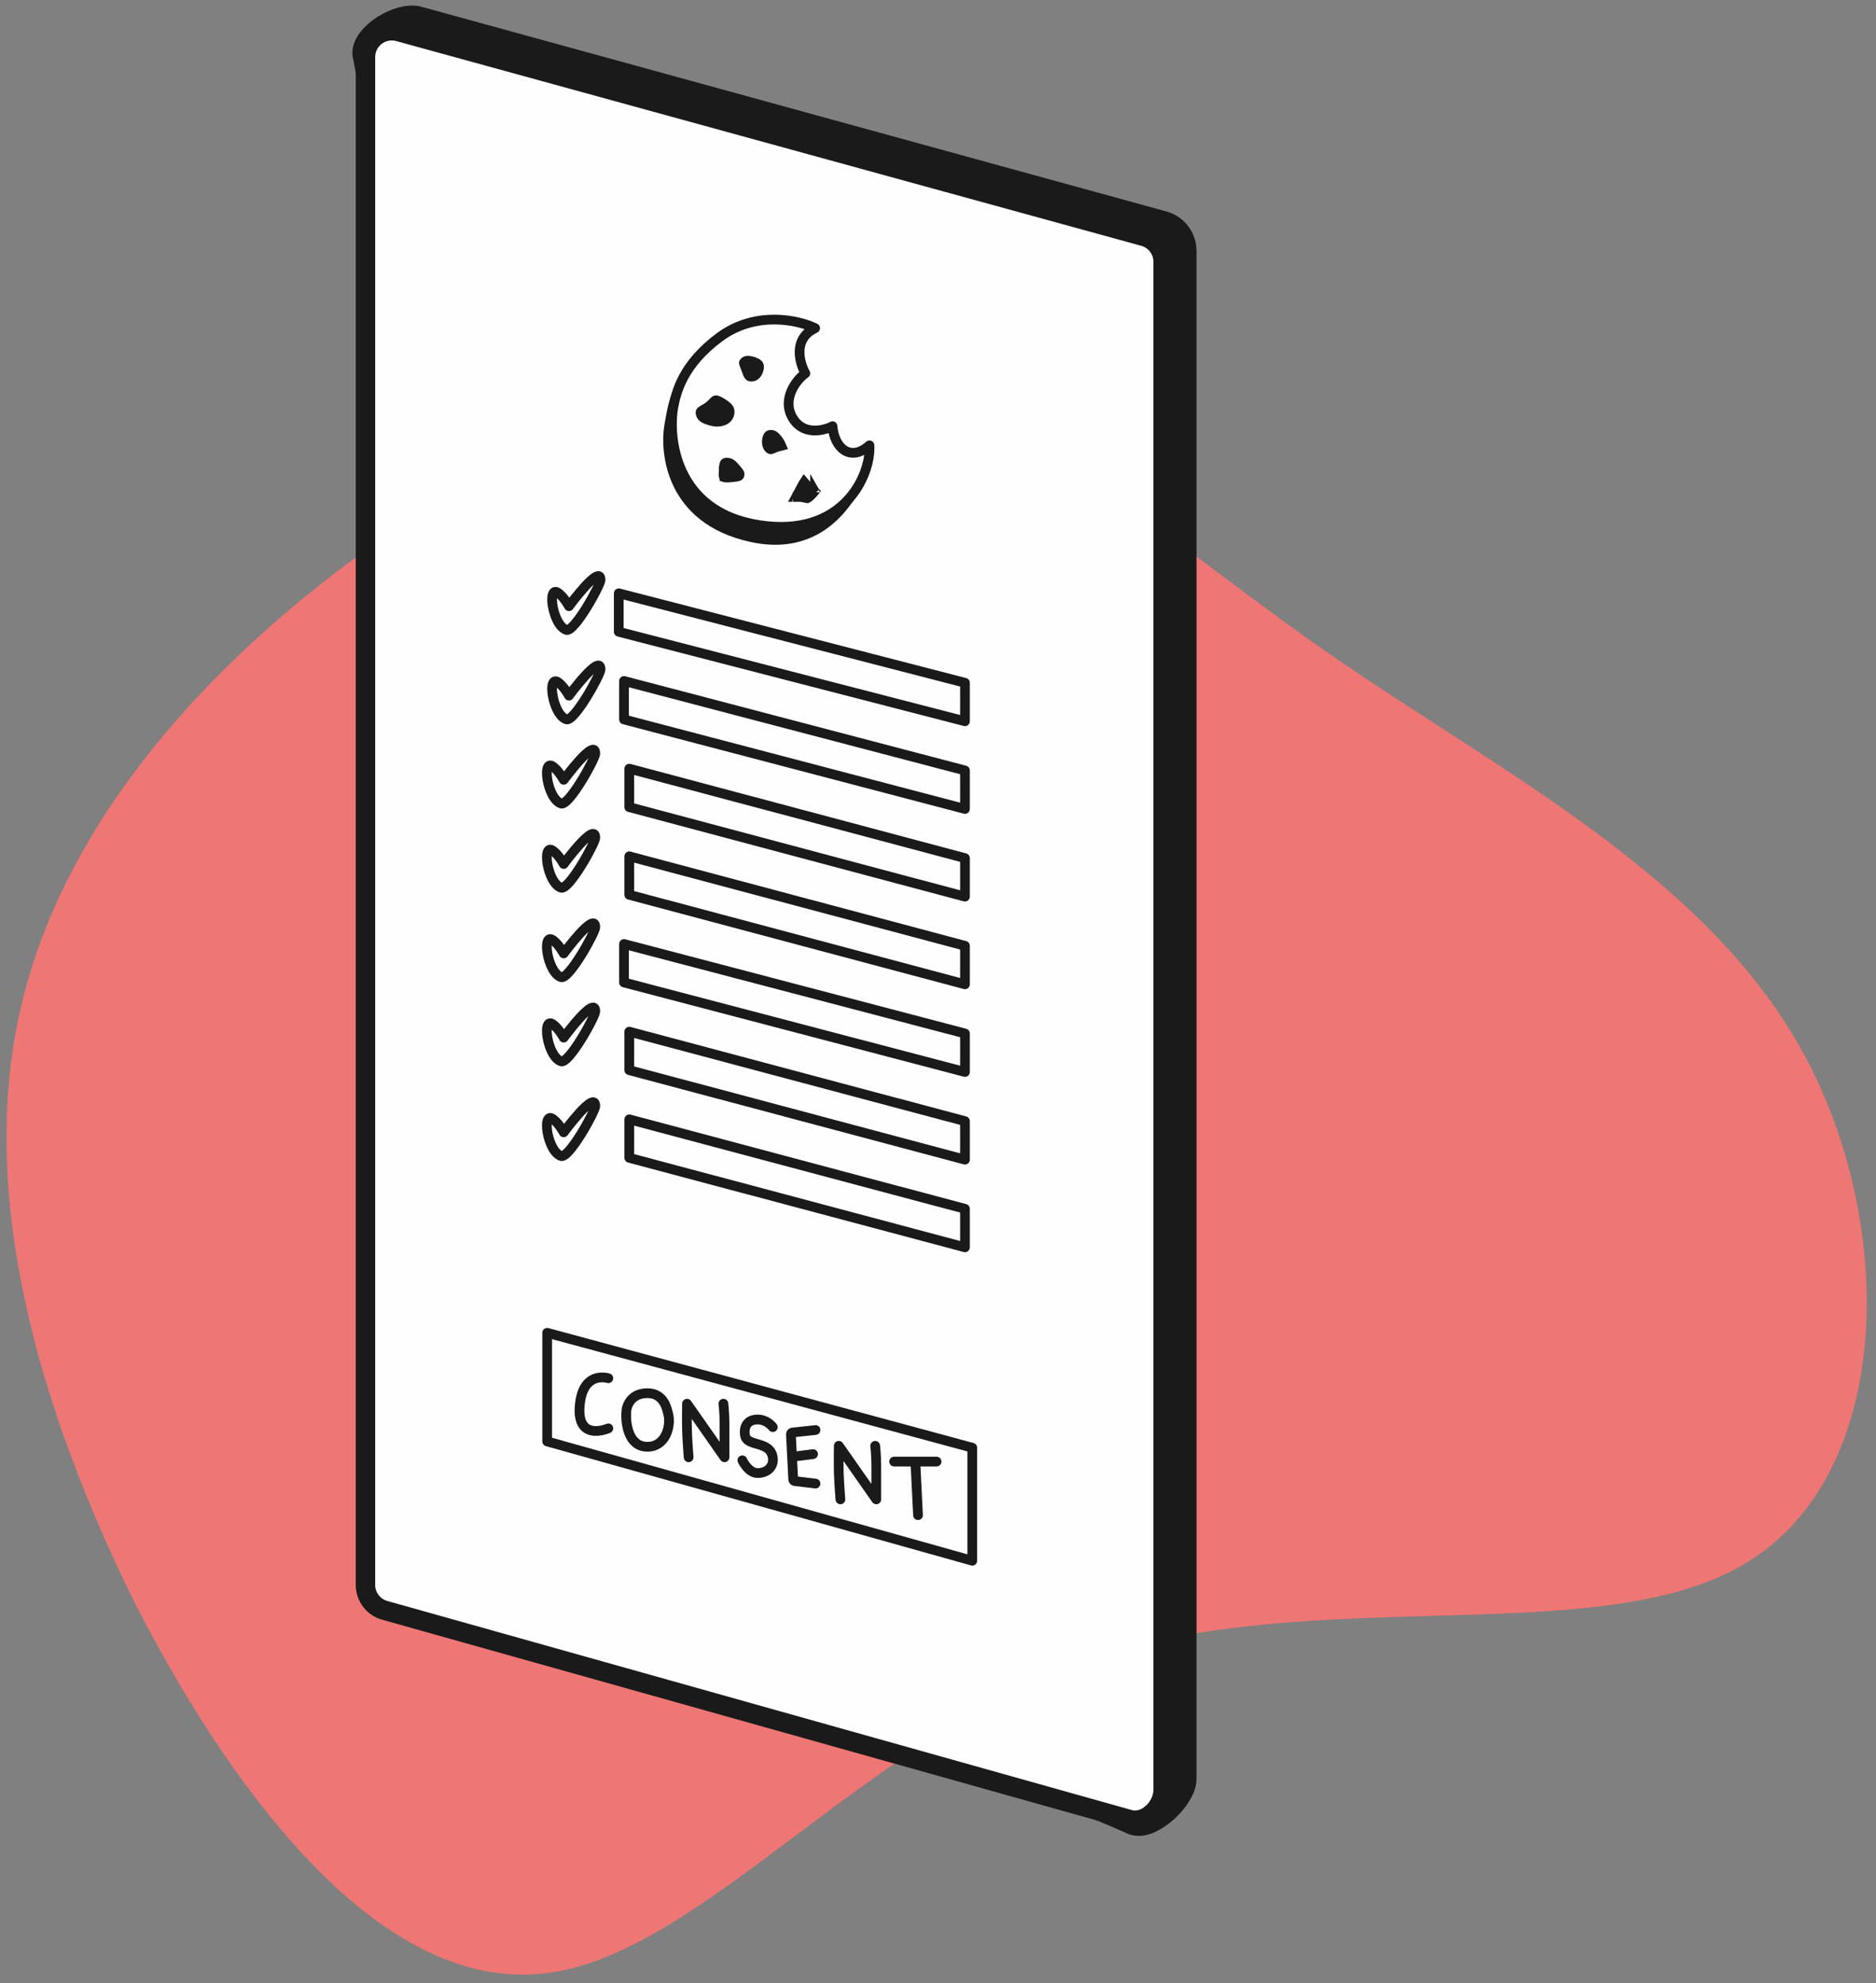
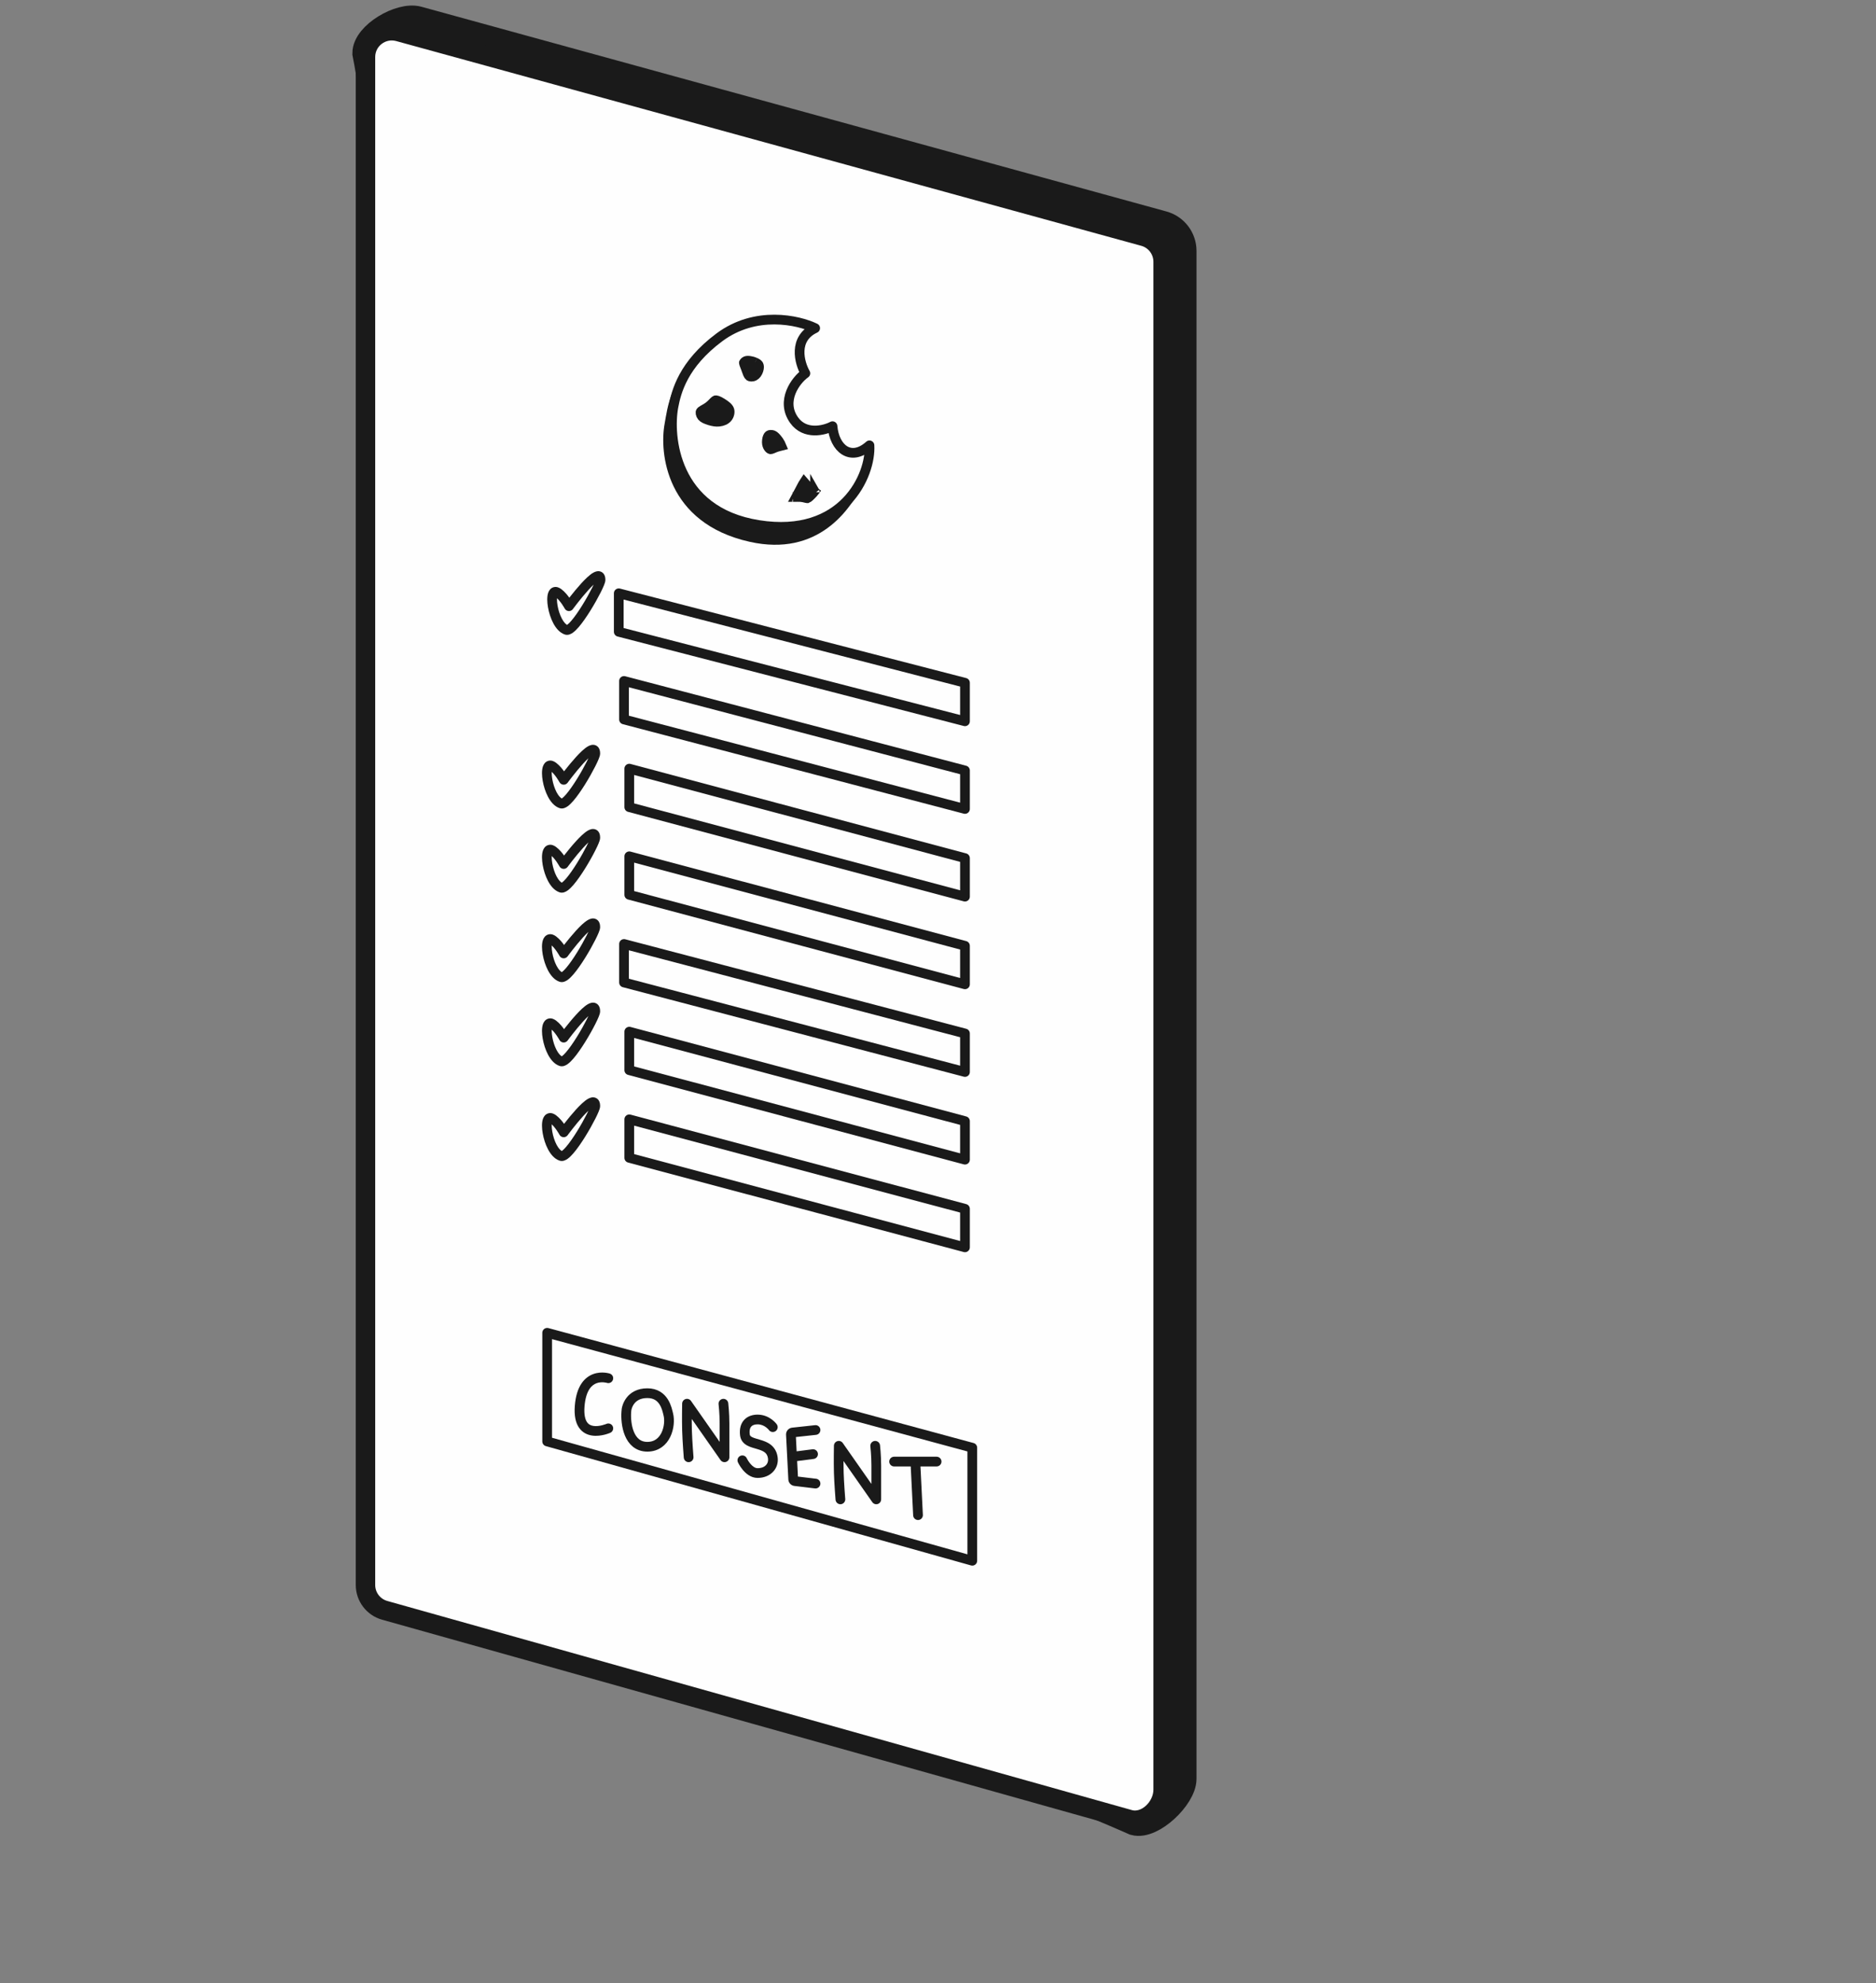
<svg xmlns="http://www.w3.org/2000/svg" width="193" height="204" viewBox="0 0 193 204" fill="none">
  <rect x="0" y="0" width="193" height="204" fill="#808080" stroke="none" />
-   <path d="M137.698 67.894C154.847 79.64 175.52 90.211 185.387 108.066C195.254 125.92 194.784 151.526 179.749 160.688C164.949 169.85 135.584 162.803 112.561 170.555C89.304 178.308 71.919 201.33 55.945 202.974C39.735 204.854 24.7 185.825 14.128 165.387C3.792 144.714 -2.316 122.631 2.147 103.602C6.611 84.338 21.646 67.894 38.56 55.913C55.475 44.167 74.269 36.884 90.478 39.938C106.923 42.757 120.549 56.148 137.698 67.894Z" fill="#EE7674" />
  <path d="M39.533 161.907C39.533 163.125 40.347 164.193 41.522 164.516C41.522 164.516 45.531 166.117 48.263 166.868C58.923 169.796 63.407 171.795 74.067 174.724C81.841 176.859 87.946 177.27 95.72 179.405C104.488 181.814 116.741 187.282 116.741 187.282C118.464 187.755 121.595 184.75 121.595 182.964V25.807C121.595 24.588 120.78 23.52 119.606 23.198L42.956 2.14C41.233 1.667 37.751 3.689 37.751 5.476C37.751 5.476 38.936 11.383 38.936 15.522C38.936 30.354 39.533 38.669 39.533 53.5V72.619V80.491C39.533 97.586 38.936 124.093 38.936 124.093C39.038 136.019 40.541 142.89 39.974 154.804C39.842 157.58 39.533 161.907 39.533 161.907Z" fill="#1A1A1A" stroke="#1A1A1A" stroke-width="3" />
  <path d="M37.6 163.026C37.6 164.244 38.415 165.312 39.589 165.635L116.187 187.143C117.909 187.616 119.662 185.87 119.662 184.083V26.926C119.662 25.707 118.847 24.639 117.673 24.317L41.023 3.259C39.3 2.786 37.6 4.082 37.6 5.868V163.026Z" fill="#FEFEFE" stroke="#1A1A1A" stroke-width="2" />
  <path d="M99.275 70.228L63.657 61.023V64.983L99.275 74.188V70.228Z" stroke="#1A1A1A" stroke-linejoin="round" />
  <path d="M99.275 79.246L64.198 70.041V74.001L99.275 83.206V79.246Z" stroke="#1A1A1A" stroke-linejoin="round" />
  <path d="M99.275 88.264L64.739 79.059V83.019L99.275 92.224V88.264Z" stroke="#1A1A1A" stroke-linejoin="round" />
  <path d="M99.275 97.281L64.739 88.076V92.037L99.275 101.242V97.281Z" stroke="#1A1A1A" stroke-linejoin="round" />
  <path d="M99.275 106.299L64.198 97.094V101.054L99.275 110.259V106.299Z" stroke="#1A1A1A" stroke-linejoin="round" />
  <path d="M99.275 115.317L64.739 106.112V110.072L99.275 119.277V115.317Z" stroke="#1A1A1A" stroke-linejoin="round" />
  <path d="M99.275 124.334L64.739 115.129V119.089L99.275 128.295V124.334Z" stroke="#1A1A1A" stroke-linejoin="round" />
  <path d="M57.452 61L57.754 60.601L57.452 61ZM58.535 62.352L58.093 62.587C58.174 62.739 58.327 62.839 58.499 62.851C58.67 62.864 58.836 62.787 58.938 62.648L58.535 62.352ZM61.782 59.647L62.282 59.647L61.782 59.647ZM58.264 64.788L58.106 65.262L58.264 64.788ZM57.151 61.398C57.391 61.581 57.626 61.867 57.81 62.133C57.9 62.262 57.972 62.378 58.021 62.461C58.046 62.502 58.065 62.535 58.077 62.557C58.083 62.568 58.087 62.577 58.09 62.582C58.092 62.584 58.093 62.586 58.093 62.587C58.093 62.587 58.093 62.587 58.093 62.588C58.093 62.588 58.093 62.588 58.093 62.587C58.093 62.587 58.093 62.587 58.093 62.587C58.093 62.587 58.093 62.587 58.093 62.587C58.093 62.587 58.093 62.587 58.535 62.352C58.976 62.118 58.976 62.118 58.976 62.118C58.976 62.118 58.976 62.118 58.976 62.118C58.976 62.117 58.976 62.117 58.976 62.117C58.976 62.117 58.976 62.117 58.975 62.116C58.975 62.115 58.974 62.114 58.974 62.113C58.972 62.111 58.971 62.107 58.968 62.103C58.964 62.095 58.958 62.084 58.95 62.069C58.934 62.04 58.91 62 58.881 61.95C58.822 61.852 58.738 61.715 58.632 61.564C58.428 61.268 58.121 60.878 57.754 60.601L57.151 61.398ZM58.535 62.352C58.938 62.648 58.938 62.648 58.938 62.648C58.938 62.648 58.938 62.648 58.938 62.648C58.938 62.648 58.938 62.648 58.938 62.648C58.939 62.647 58.939 62.647 58.94 62.646C58.941 62.644 58.943 62.641 58.946 62.637C58.952 62.629 58.961 62.617 58.972 62.602C58.996 62.57 59.03 62.525 59.073 62.467C59.161 62.351 59.285 62.188 59.435 61.996C59.736 61.613 60.134 61.124 60.528 60.691C60.937 60.242 61.294 59.907 61.521 59.779C61.573 59.749 61.593 59.745 61.587 59.747C61.58 59.748 61.51 59.761 61.422 59.718C61.226 59.622 61.282 59.45 61.282 59.647L62.282 59.647C62.281 59.413 62.236 59.004 61.862 58.82C61.685 58.733 61.507 58.741 61.377 58.769C61.247 58.797 61.127 58.852 61.027 58.909C60.645 59.127 60.191 59.576 59.788 60.018C59.371 60.477 58.956 60.987 58.648 61.379C58.494 61.576 58.365 61.745 58.275 61.865C58.23 61.925 58.194 61.972 58.17 62.005C58.158 62.022 58.148 62.034 58.142 62.043C58.139 62.047 58.136 62.051 58.134 62.053C58.133 62.054 58.133 62.055 58.132 62.056C58.132 62.056 58.132 62.056 58.132 62.056C58.132 62.057 58.132 62.057 58.132 62.057C58.132 62.057 58.132 62.057 58.535 62.352ZM61.282 59.647C61.282 59.601 61.291 59.592 61.273 59.65C61.259 59.696 61.236 59.76 61.201 59.845C61.132 60.013 61.03 60.234 60.9 60.491C60.64 61.006 60.284 61.644 59.903 62.258C59.519 62.875 59.12 63.45 58.777 63.848C58.604 64.05 58.462 64.186 58.358 64.26C58.22 64.358 58.274 64.264 58.422 64.313L58.106 65.262C58.457 65.379 58.773 65.192 58.939 65.074C59.138 64.931 59.341 64.726 59.535 64.501C59.927 64.046 60.358 63.42 60.752 62.786C61.148 62.148 61.519 61.484 61.793 60.941C61.929 60.671 62.044 60.425 62.126 60.224C62.167 60.124 62.203 60.028 62.229 59.943C62.251 59.871 62.282 59.76 62.282 59.647L61.282 59.647ZM58.422 64.313C58.25 64.256 58.023 64.046 57.804 63.632C57.595 63.238 57.44 62.745 57.36 62.286C57.276 61.806 57.291 61.452 57.342 61.299C57.369 61.22 57.36 61.319 57.226 61.36C57.093 61.4 57.046 61.319 57.151 61.398L57.754 60.601C57.557 60.452 57.264 60.304 56.938 60.402C56.61 60.501 56.46 60.784 56.394 60.98C56.261 61.377 56.284 61.937 56.375 62.458C56.469 63 56.653 63.596 56.92 64.1C57.176 64.583 57.561 65.08 58.106 65.262L58.422 64.313Z" fill="#1A1A1A" />
-   <path d="M57.452 70.199L57.754 69.801L57.452 70.199ZM58.535 71.552L58.093 71.787C58.174 71.939 58.327 72.038 58.499 72.051C58.67 72.063 58.836 71.987 58.938 71.848L58.535 71.552ZM61.782 68.847L62.282 68.846L61.782 68.847ZM58.264 73.987L58.106 74.462L58.264 73.987ZM57.151 70.598C57.391 70.78 57.626 71.067 57.81 71.333C57.9 71.462 57.972 71.578 58.021 71.661C58.046 71.702 58.065 71.735 58.077 71.757C58.083 71.768 58.087 71.776 58.09 71.781C58.092 71.784 58.093 71.786 58.093 71.787C58.093 71.787 58.093 71.787 58.093 71.787C58.093 71.787 58.093 71.787 58.093 71.787C58.093 71.787 58.093 71.787 58.093 71.787C58.093 71.787 58.093 71.787 58.093 71.787C58.093 71.787 58.093 71.787 58.535 71.552C58.976 71.318 58.976 71.318 58.976 71.317C58.976 71.317 58.976 71.317 58.976 71.317C58.976 71.317 58.976 71.317 58.976 71.317C58.976 71.317 58.976 71.316 58.975 71.316C58.975 71.315 58.974 71.314 58.974 71.313C58.972 71.31 58.971 71.307 58.968 71.303C58.964 71.295 58.958 71.283 58.95 71.269C58.934 71.24 58.91 71.2 58.881 71.15C58.822 71.052 58.738 70.915 58.632 70.763C58.428 70.468 58.121 70.078 57.754 69.801L57.151 70.598ZM58.535 71.552C58.938 71.848 58.938 71.848 58.938 71.848C58.938 71.848 58.938 71.848 58.938 71.848C58.938 71.848 58.938 71.848 58.938 71.847C58.939 71.847 58.939 71.846 58.94 71.845C58.941 71.843 58.943 71.841 58.946 71.837C58.952 71.829 58.961 71.817 58.972 71.801C58.996 71.77 59.03 71.724 59.073 71.667C59.161 71.551 59.285 71.387 59.435 71.196C59.736 70.812 60.134 70.324 60.528 69.891C60.937 69.442 61.294 69.107 61.521 68.978C61.573 68.949 61.593 68.945 61.587 68.946C61.58 68.948 61.51 68.961 61.422 68.918C61.226 68.822 61.282 68.65 61.282 68.847L62.282 68.846C62.281 68.613 62.236 68.203 61.862 68.02C61.685 67.933 61.507 67.941 61.377 67.969C61.247 67.997 61.127 68.052 61.027 68.109C60.645 68.326 60.191 68.776 59.788 69.218C59.371 69.676 58.956 70.187 58.648 70.579C58.494 70.776 58.365 70.945 58.275 71.064C58.23 71.124 58.194 71.172 58.17 71.205C58.158 71.221 58.148 71.234 58.142 71.243C58.139 71.247 58.136 71.25 58.134 71.253C58.133 71.254 58.133 71.255 58.132 71.255C58.132 71.256 58.132 71.256 58.132 71.256C58.132 71.256 58.132 71.256 58.132 71.256C58.132 71.257 58.132 71.257 58.535 71.552ZM61.282 68.847C61.282 68.801 61.291 68.791 61.273 68.85C61.259 68.895 61.236 68.96 61.201 69.044C61.132 69.212 61.03 69.433 60.9 69.691C60.64 70.206 60.284 70.844 59.903 71.457C59.519 72.074 59.12 72.65 58.777 73.048C58.604 73.25 58.462 73.385 58.358 73.46C58.22 73.558 58.274 73.464 58.422 73.513L58.106 74.462C58.457 74.579 58.773 74.392 58.939 74.273C59.138 74.131 59.341 73.926 59.535 73.701C59.927 73.245 60.358 72.62 60.752 71.985C61.148 71.348 61.519 70.684 61.793 70.141C61.929 69.871 62.044 69.624 62.126 69.423C62.167 69.323 62.203 69.228 62.229 69.143C62.251 69.071 62.282 68.96 62.282 68.846L61.282 68.847ZM58.422 73.513C58.25 73.456 58.023 73.246 57.804 72.832C57.595 72.437 57.44 71.945 57.36 71.486C57.276 71.006 57.291 70.651 57.342 70.499C57.369 70.419 57.36 70.519 57.226 70.559C57.093 70.599 57.046 70.519 57.151 70.598L57.754 69.801C57.557 69.652 57.264 69.504 56.938 69.602C56.61 69.7 56.46 69.984 56.394 70.18C56.261 70.577 56.284 71.136 56.375 71.658C56.469 72.2 56.653 72.796 56.92 73.299C57.176 73.783 57.561 74.28 58.106 74.462L58.422 73.513Z" fill="#1A1A1A" />
  <path d="M56.911 78.858L57.212 78.459L56.911 78.858ZM57.993 80.211L57.552 80.445C57.633 80.597 57.786 80.697 57.957 80.709C58.129 80.722 58.295 80.645 58.397 80.506L57.993 80.211ZM61.24 77.505L61.74 77.505L61.24 77.505ZM57.723 82.646L57.565 83.12L57.723 82.646ZM56.609 79.257C56.85 79.439 57.085 79.725 57.269 79.992C57.359 80.12 57.431 80.236 57.48 80.319C57.505 80.361 57.523 80.394 57.535 80.415C57.542 80.427 57.546 80.435 57.549 80.44C57.55 80.442 57.551 80.444 57.552 80.445C57.552 80.445 57.552 80.446 57.552 80.446C57.552 80.446 57.552 80.446 57.552 80.446C57.552 80.446 57.552 80.446 57.552 80.445C57.552 80.445 57.552 80.445 57.552 80.445C57.552 80.445 57.552 80.445 57.993 80.211C58.435 79.976 58.435 79.976 58.435 79.976C58.435 79.976 58.435 79.976 58.435 79.976C58.435 79.976 58.435 79.975 58.435 79.975C58.434 79.975 58.434 79.975 58.434 79.974C58.434 79.974 58.433 79.972 58.432 79.971C58.431 79.969 58.429 79.966 58.427 79.961C58.423 79.953 58.416 79.942 58.408 79.927C58.392 79.899 58.369 79.858 58.34 79.809C58.281 79.71 58.196 79.574 58.091 79.422C57.886 79.126 57.58 78.737 57.212 78.459L56.609 79.257ZM57.993 80.211C58.397 80.506 58.397 80.506 58.397 80.506C58.397 80.506 58.397 80.506 58.397 80.506C58.397 80.506 58.397 80.506 58.397 80.506C58.397 80.505 58.398 80.505 58.399 80.504C58.4 80.502 58.402 80.499 58.405 80.495C58.411 80.487 58.42 80.475 58.431 80.46C58.454 80.428 58.489 80.383 58.532 80.325C58.619 80.209 58.744 80.046 58.894 79.855C59.195 79.471 59.592 78.982 59.986 78.549C60.396 78.1 60.753 77.766 60.98 77.637C61.031 77.607 61.052 77.603 61.046 77.605C61.038 77.606 60.969 77.62 60.88 77.576C60.685 77.48 60.74 77.308 60.74 77.505L61.74 77.505C61.74 77.271 61.694 76.862 61.321 76.678C61.144 76.591 60.966 76.599 60.835 76.627C60.705 76.655 60.586 76.71 60.486 76.767C60.103 76.985 59.649 77.434 59.247 77.876C58.829 78.335 58.415 78.845 58.107 79.237C57.953 79.434 57.824 79.603 57.734 79.723C57.689 79.783 57.653 79.83 57.629 79.863C57.616 79.88 57.607 79.892 57.6 79.901C57.597 79.906 57.595 79.909 57.593 79.911C57.592 79.912 57.592 79.913 57.591 79.914C57.591 79.914 57.591 79.915 57.591 79.915C57.59 79.915 57.59 79.915 57.59 79.915C57.59 79.915 57.59 79.915 57.993 80.211ZM60.74 77.505C60.74 77.46 60.75 77.45 60.732 77.508C60.718 77.554 60.694 77.618 60.66 77.703C60.591 77.871 60.488 78.092 60.358 78.35C60.099 78.864 59.743 79.502 59.361 80.116C58.978 80.733 58.579 81.308 58.236 81.707C58.062 81.908 57.92 82.044 57.816 82.118C57.679 82.216 57.733 82.122 57.881 82.172L57.565 83.12C57.916 83.237 58.232 83.05 58.398 82.932C58.597 82.789 58.8 82.585 58.994 82.359C59.386 81.904 59.816 81.278 60.211 80.644C60.607 80.006 60.978 79.342 61.251 78.8C61.388 78.529 61.503 78.283 61.585 78.082C61.626 77.982 61.662 77.886 61.688 77.801C61.71 77.729 61.74 77.618 61.74 77.505L60.74 77.505ZM57.881 82.172C57.709 82.114 57.482 81.904 57.263 81.49C57.054 81.096 56.899 80.604 56.819 80.145C56.735 79.665 56.749 79.31 56.801 79.157C56.827 79.078 56.819 79.177 56.684 79.218C56.552 79.258 56.504 79.177 56.609 79.257L57.212 78.459C57.016 78.31 56.723 78.162 56.397 78.26C56.068 78.359 55.919 78.642 55.853 78.838C55.719 79.235 55.743 79.795 55.834 80.316C55.928 80.858 56.112 81.454 56.379 81.958C56.635 82.441 57.019 82.939 57.565 83.12L57.881 82.172Z" fill="#1A1A1A" />
  <path d="M56.911 87.516L57.212 87.118L56.911 87.516ZM57.993 88.869L57.552 89.104C57.633 89.256 57.786 89.355 57.957 89.368C58.129 89.38 58.295 89.304 58.397 89.165L57.993 88.869ZM61.24 86.163L61.74 86.163L61.24 86.163ZM57.723 91.304L57.565 91.779L57.723 91.304ZM56.609 87.915C56.85 88.097 57.085 88.384 57.269 88.65C57.359 88.779 57.431 88.895 57.48 88.978C57.505 89.019 57.523 89.052 57.535 89.074C57.542 89.085 57.546 89.093 57.549 89.098C57.55 89.101 57.551 89.103 57.552 89.103C57.552 89.104 57.552 89.104 57.552 89.104C57.552 89.104 57.552 89.104 57.552 89.104C57.552 89.104 57.552 89.104 57.552 89.104C57.552 89.104 57.552 89.104 57.552 89.104C57.552 89.104 57.552 89.104 57.993 88.869C58.435 88.635 58.435 88.635 58.435 88.634C58.435 88.634 58.435 88.634 58.435 88.634C58.435 88.634 58.435 88.634 58.435 88.634C58.434 88.633 58.434 88.633 58.434 88.633C58.434 88.632 58.433 88.631 58.432 88.63C58.431 88.627 58.429 88.624 58.427 88.62C58.423 88.612 58.416 88.6 58.408 88.586C58.392 88.557 58.369 88.517 58.34 88.467C58.281 88.368 58.196 88.232 58.091 88.08C57.886 87.785 57.58 87.395 57.212 87.118L56.609 87.915ZM57.993 88.869C58.397 89.165 58.397 89.165 58.397 89.165C58.397 89.165 58.397 89.165 58.397 89.165C58.397 89.165 58.397 89.165 58.397 89.164C58.397 89.164 58.398 89.163 58.399 89.162C58.4 89.16 58.402 89.157 58.405 89.153C58.411 89.145 58.42 89.134 58.431 89.118C58.454 89.087 58.489 89.041 58.532 88.984C58.619 88.868 58.744 88.704 58.894 88.513C59.195 88.129 59.592 87.641 59.986 87.208C60.396 86.758 60.753 86.424 60.98 86.295C61.031 86.266 61.052 86.262 61.046 86.263C61.038 86.265 60.969 86.278 60.88 86.235C60.685 86.139 60.74 85.967 60.74 86.164L61.74 86.163C61.74 85.93 61.694 85.52 61.321 85.337C61.144 85.25 60.966 85.257 60.835 85.285C60.705 85.314 60.586 85.369 60.486 85.426C60.103 85.643 59.649 86.093 59.247 86.535C58.829 86.993 58.415 87.503 58.107 87.896C57.953 88.093 57.824 88.261 57.734 88.381C57.689 88.441 57.653 88.489 57.629 88.522C57.616 88.538 57.607 88.551 57.6 88.56C57.597 88.564 57.595 88.567 57.593 88.57C57.592 88.571 57.592 88.572 57.591 88.572C57.591 88.573 57.591 88.573 57.591 88.573C57.59 88.573 57.59 88.573 57.59 88.573C57.59 88.573 57.59 88.573 57.993 88.869ZM60.74 86.164C60.74 86.118 60.75 86.108 60.732 86.167C60.718 86.212 60.694 86.277 60.66 86.361C60.591 86.529 60.488 86.75 60.358 87.008C60.099 87.522 59.743 88.161 59.361 88.774C58.978 89.391 58.579 89.967 58.236 90.365C58.062 90.567 57.92 90.702 57.816 90.776C57.679 90.875 57.733 90.781 57.881 90.83L57.565 91.779C57.916 91.896 58.232 91.709 58.398 91.59C58.597 91.448 58.8 91.243 58.994 91.018C59.386 90.562 59.816 89.937 60.211 89.302C60.607 88.665 60.978 88.001 61.251 87.458C61.388 87.187 61.503 86.941 61.585 86.74C61.626 86.64 61.662 86.545 61.688 86.46C61.71 86.388 61.74 86.276 61.74 86.163L60.74 86.164ZM57.881 90.83C57.709 90.773 57.482 90.563 57.263 90.148C57.054 89.754 56.899 89.262 56.819 88.803C56.735 88.323 56.749 87.968 56.801 87.816C56.827 87.736 56.819 87.836 56.684 87.876C56.552 87.916 56.504 87.836 56.609 87.915L57.212 87.118C57.016 86.969 56.723 86.821 56.397 86.919C56.068 87.017 55.919 87.301 55.853 87.496C55.719 87.894 55.743 88.453 55.834 88.975C55.928 89.517 56.112 90.113 56.379 90.616C56.635 91.1 57.019 91.597 57.565 91.779L57.881 90.83Z" fill="#1A1A1A" />
  <path d="M56.911 96.716L57.212 96.317L56.911 96.716ZM57.993 98.069L57.552 98.303C57.633 98.455 57.786 98.555 57.957 98.567C58.129 98.58 58.295 98.503 58.397 98.365L57.993 98.069ZM61.24 95.363L61.74 95.363L61.24 95.363ZM57.723 100.504L57.565 100.978L57.723 100.504ZM56.609 97.115C56.85 97.297 57.085 97.584 57.269 97.85C57.359 97.978 57.431 98.094 57.48 98.177C57.505 98.219 57.523 98.252 57.535 98.274C57.542 98.285 57.546 98.293 57.549 98.298C57.55 98.3 57.551 98.302 57.552 98.303C57.552 98.304 57.552 98.304 57.552 98.304C57.552 98.304 57.552 98.304 57.552 98.304C57.552 98.304 57.552 98.304 57.552 98.304C57.552 98.304 57.552 98.304 57.552 98.304C57.552 98.303 57.552 98.303 57.993 98.069C58.435 97.834 58.435 97.834 58.435 97.834C58.435 97.834 58.435 97.834 58.435 97.834C58.435 97.834 58.435 97.834 58.435 97.834C58.434 97.833 58.434 97.833 58.434 97.832C58.434 97.832 58.433 97.831 58.432 97.829C58.431 97.827 58.429 97.824 58.427 97.82C58.423 97.811 58.416 97.8 58.408 97.785C58.392 97.757 58.369 97.716 58.34 97.667C58.281 97.568 58.196 97.432 58.091 97.28C57.886 96.984 57.58 96.595 57.212 96.317L56.609 97.115ZM57.993 98.069C58.397 98.365 58.397 98.365 58.397 98.365C58.397 98.365 58.397 98.365 58.397 98.365C58.397 98.364 58.397 98.364 58.397 98.364C58.397 98.364 58.398 98.363 58.399 98.362C58.4 98.36 58.402 98.357 58.405 98.353C58.411 98.345 58.42 98.333 58.431 98.318C58.454 98.287 58.489 98.241 58.532 98.183C58.619 98.067 58.744 97.904 58.894 97.713C59.195 97.329 59.592 96.84 59.986 96.407C60.396 95.958 60.753 95.624 60.98 95.495C61.031 95.466 61.052 95.462 61.046 95.463C61.038 95.464 60.969 95.478 60.88 95.434C60.685 95.338 60.74 95.167 60.74 95.363L61.74 95.363C61.74 95.129 61.694 94.72 61.321 94.537C61.144 94.45 60.966 94.457 60.835 94.485C60.705 94.513 60.586 94.568 60.486 94.626C60.103 94.843 59.649 95.292 59.247 95.734C58.829 96.193 58.415 96.703 58.107 97.096C57.953 97.293 57.824 97.461 57.734 97.581C57.689 97.641 57.653 97.689 57.629 97.721C57.616 97.738 57.607 97.751 57.6 97.759C57.597 97.764 57.595 97.767 57.593 97.769C57.592 97.77 57.592 97.771 57.591 97.772C57.591 97.772 57.591 97.773 57.591 97.773C57.59 97.773 57.59 97.773 57.59 97.773C57.59 97.773 57.59 97.773 57.993 98.069ZM60.74 95.363C60.74 95.318 60.75 95.308 60.732 95.367C60.718 95.412 60.694 95.477 60.66 95.561C60.591 95.729 60.488 95.95 60.358 96.208C60.099 96.722 59.743 97.36 59.361 97.974C58.978 98.591 58.579 99.166 58.236 99.565C58.062 99.766 57.92 99.902 57.816 99.976C57.679 100.075 57.733 99.98 57.881 100.03L57.565 100.978C57.916 101.095 58.232 100.908 58.398 100.79C58.597 100.648 58.8 100.443 58.994 100.217C59.386 99.762 59.816 99.136 60.211 98.502C60.607 97.864 60.978 97.2 61.251 96.658C61.388 96.387 61.503 96.141 61.585 95.94C61.626 95.84 61.662 95.745 61.688 95.659C61.71 95.587 61.74 95.476 61.74 95.363L60.74 95.363ZM57.881 100.03C57.709 99.972 57.482 99.763 57.263 99.348C57.054 98.954 56.899 98.462 56.819 98.003C56.735 97.523 56.749 97.168 56.801 97.015C56.827 96.936 56.819 97.036 56.684 97.076C56.552 97.116 56.504 97.035 56.609 97.115L57.212 96.317C57.016 96.169 56.723 96.02 56.397 96.118C56.068 96.217 55.919 96.5 55.853 96.696C55.719 97.093 55.743 97.653 55.834 98.174C55.928 98.717 56.112 99.312 56.379 99.816C56.635 100.299 57.019 100.797 57.565 100.978L57.881 100.03Z" fill="#1A1A1A" />
  <path d="M56.911 105.374L57.212 104.976L56.911 105.374ZM57.993 106.727L57.552 106.962C57.633 107.114 57.786 107.214 57.957 107.226C58.129 107.238 58.295 107.162 58.397 107.023L57.993 106.727ZM61.24 104.022L61.74 104.021L61.24 104.022ZM57.723 109.163L57.565 109.637L57.723 109.163ZM56.609 105.773C56.85 105.955 57.085 106.242 57.269 106.508C57.359 106.637 57.431 106.753 57.48 106.836C57.505 106.877 57.523 106.91 57.535 106.932C57.542 106.943 57.546 106.951 57.549 106.956C57.55 106.959 57.551 106.961 57.552 106.962C57.552 106.962 57.552 106.962 57.552 106.962C57.552 106.962 57.552 106.962 57.552 106.962C57.552 106.962 57.552 106.962 57.552 106.962C57.552 106.962 57.552 106.962 57.552 106.962C57.552 106.962 57.552 106.962 57.993 106.727C58.435 106.493 58.435 106.493 58.435 106.493C58.435 106.493 58.435 106.492 58.435 106.492C58.435 106.492 58.435 106.492 58.435 106.492C58.434 106.492 58.434 106.491 58.434 106.491C58.434 106.49 58.433 106.489 58.432 106.488C58.431 106.485 58.429 106.482 58.427 106.478C58.423 106.47 58.416 106.458 58.408 106.444C58.392 106.415 58.369 106.375 58.34 106.325C58.281 106.227 58.196 106.09 58.091 105.938C57.886 105.643 57.58 105.253 57.212 104.976L56.609 105.773ZM57.993 106.727C58.397 107.023 58.397 107.023 58.397 107.023C58.397 107.023 58.397 107.023 58.397 107.023C58.397 107.023 58.397 107.023 58.397 107.023C58.397 107.022 58.398 107.021 58.399 107.02C58.4 107.018 58.402 107.016 58.405 107.012C58.411 107.004 58.42 106.992 58.431 106.976C58.454 106.945 58.489 106.899 58.532 106.842C58.619 106.726 58.744 106.562 58.894 106.371C59.195 105.988 59.592 105.499 59.986 105.066C60.396 104.617 60.753 104.282 60.98 104.153C61.031 104.124 61.052 104.12 61.046 104.121C61.038 104.123 60.969 104.136 60.88 104.093C60.685 103.997 60.74 103.825 60.74 104.022L61.74 104.021C61.74 103.788 61.694 103.378 61.321 103.195C61.144 103.108 60.966 103.116 60.835 103.144C60.705 103.172 60.586 103.227 60.486 103.284C60.103 103.501 59.649 103.951 59.247 104.393C58.829 104.851 58.415 105.362 58.107 105.754C57.953 105.951 57.824 106.12 57.734 106.239C57.689 106.299 57.653 106.347 57.629 106.38C57.616 106.396 57.607 106.409 57.6 106.418C57.597 106.422 57.595 106.425 57.593 106.428C57.592 106.429 57.592 106.43 57.591 106.43C57.591 106.431 57.591 106.431 57.591 106.431C57.59 106.431 57.59 106.431 57.59 106.431C57.59 106.432 57.59 106.432 57.993 106.727ZM60.74 104.022C60.74 103.976 60.75 103.966 60.732 104.025C60.718 104.07 60.694 104.135 60.66 104.219C60.591 104.387 60.488 104.608 60.358 104.866C60.099 105.381 59.743 106.019 59.361 106.632C58.978 107.249 58.579 107.825 58.236 108.223C58.062 108.425 57.92 108.56 57.816 108.635C57.679 108.733 57.733 108.639 57.881 108.688L57.565 109.637C57.916 109.754 58.232 109.567 58.398 109.448C58.597 109.306 58.8 109.101 58.994 108.876C59.386 108.42 59.816 107.795 60.211 107.16C60.607 106.523 60.978 105.859 61.251 105.316C61.388 105.046 61.503 104.799 61.585 104.598C61.626 104.498 61.662 104.403 61.688 104.318C61.71 104.246 61.74 104.135 61.74 104.021L60.74 104.022ZM57.881 108.688C57.709 108.631 57.482 108.421 57.263 108.007C57.054 107.612 56.899 107.12 56.819 106.661C56.735 106.181 56.749 105.827 56.801 105.674C56.827 105.594 56.819 105.694 56.684 105.734C56.552 105.774 56.504 105.694 56.609 105.773L57.212 104.976C57.016 104.827 56.723 104.679 56.397 104.777C56.068 104.875 55.919 105.159 55.853 105.355C55.719 105.752 55.743 106.311 55.834 106.833C55.928 107.375 56.112 107.971 56.379 108.475C56.635 108.958 57.019 109.455 57.565 109.637L57.881 108.688Z" fill="#1A1A1A" />
  <path d="M56.911 115.115L57.212 114.716L56.911 115.115ZM57.993 116.468L57.552 116.703C57.633 116.855 57.786 116.954 57.957 116.967C58.129 116.979 58.295 116.902 58.397 116.764L57.993 116.468ZM61.24 113.762L61.74 113.762L61.24 113.762ZM57.723 118.903L57.565 119.378L57.723 118.903ZM56.609 115.514C56.85 115.696 57.085 115.983 57.269 116.249C57.359 116.378 57.431 116.493 57.48 116.577C57.505 116.618 57.523 116.651 57.535 116.673C57.542 116.684 57.546 116.692 57.549 116.697C57.55 116.7 57.551 116.701 57.552 116.702C57.552 116.703 57.552 116.703 57.552 116.703C57.552 116.703 57.552 116.703 57.552 116.703C57.552 116.703 57.552 116.703 57.552 116.703C57.552 116.703 57.552 116.703 57.552 116.703C57.552 116.703 57.552 116.703 57.993 116.468C58.435 116.233 58.435 116.233 58.435 116.233C58.435 116.233 58.435 116.233 58.435 116.233C58.435 116.233 58.435 116.233 58.435 116.233C58.434 116.232 58.434 116.232 58.434 116.232C58.434 116.231 58.433 116.23 58.432 116.229C58.431 116.226 58.429 116.223 58.427 116.219C58.423 116.21 58.416 116.199 58.408 116.185C58.392 116.156 58.369 116.115 58.34 116.066C58.281 115.967 58.196 115.831 58.091 115.679C57.886 115.383 57.58 114.994 57.212 114.716L56.609 115.514ZM57.993 116.468C58.397 116.764 58.397 116.764 58.397 116.764C58.397 116.764 58.397 116.764 58.397 116.764C58.397 116.764 58.397 116.763 58.397 116.763C58.397 116.763 58.398 116.762 58.399 116.761C58.4 116.759 58.402 116.756 58.405 116.752C58.411 116.744 58.42 116.733 58.431 116.717C58.454 116.686 58.489 116.64 58.532 116.582C58.619 116.467 58.744 116.303 58.894 116.112C59.195 115.728 59.592 115.24 59.986 114.807C60.396 114.357 60.753 114.023 60.98 113.894C61.031 113.865 61.052 113.861 61.046 113.862C61.038 113.864 60.969 113.877 60.88 113.834C60.685 113.737 60.74 113.566 60.74 113.762L61.74 113.762C61.74 113.529 61.694 113.119 61.321 112.936C61.144 112.849 60.966 112.856 60.835 112.884C60.705 112.912 60.586 112.968 60.486 113.025C60.103 113.242 59.649 113.692 59.247 114.133C58.829 114.592 58.415 115.102 58.107 115.495C57.953 115.692 57.824 115.86 57.734 115.98C57.689 116.04 57.653 116.088 57.629 116.121C57.616 116.137 57.607 116.15 57.6 116.158C57.597 116.163 57.595 116.166 57.593 116.169C57.592 116.17 57.592 116.171 57.591 116.171C57.591 116.172 57.591 116.172 57.591 116.172C57.59 116.172 57.59 116.172 57.59 116.172C57.59 116.172 57.59 116.172 57.993 116.468ZM60.74 113.762C60.74 113.717 60.75 113.707 60.732 113.766C60.718 113.811 60.694 113.876 60.66 113.96C60.591 114.128 60.488 114.349 60.358 114.607C60.099 115.121 59.743 115.759 59.361 116.373C58.978 116.99 58.579 117.565 58.236 117.964C58.062 118.166 57.92 118.301 57.816 118.375C57.679 118.474 57.733 118.38 57.881 118.429L57.565 119.378C57.916 119.495 58.232 119.307 58.398 119.189C58.597 119.047 58.8 118.842 58.994 118.617C59.386 118.161 59.816 117.536 60.211 116.901C60.607 116.263 60.978 115.599 61.251 115.057C61.388 114.786 61.503 114.54 61.585 114.339C61.626 114.239 61.662 114.144 61.688 114.059C61.71 113.987 61.74 113.875 61.74 113.762L60.74 113.762ZM57.881 118.429C57.709 118.371 57.482 118.162 57.263 117.747C57.054 117.353 56.899 116.861 56.819 116.402C56.735 115.922 56.749 115.567 56.801 115.414C56.827 115.335 56.819 115.435 56.684 115.475C56.552 115.515 56.504 115.435 56.609 115.514L57.212 114.716C57.016 114.568 56.723 114.419 56.397 114.518C56.068 114.616 55.919 114.9 55.853 115.095C55.719 115.492 55.743 116.052 55.834 116.573C55.928 117.116 56.112 117.712 56.379 118.215C56.635 118.698 57.019 119.196 57.565 119.378L57.881 118.429Z" fill="#1A1A1A" />
  <path d="M72.672 35.918C76.397 33.145 79.799 33.526 81.532 34.367C79.235 35.438 79.554 38.813 80.174 39.916C79.166 40.626 79.392 42.968 80.789 44.937C81.906 46.513 83.893 46.014 84.746 45.568C84.933 47.837 86.959 51.232 88.899 49.499C87.541 52.463 84.146 57.289 77.142 55.731C68.489 53.807 67.831 46.539 68.374 43.598C68.665 42.019 68.947 38.691 72.672 35.918Z" fill="#1A1A1A" />
  <path d="M74.008 34.698C77.732 31.925 82.129 32.912 83.862 33.753C81.566 34.824 82.233 37.298 82.854 38.401C81.845 39.11 80.293 41.237 81.69 43.207C82.807 44.783 84.793 44.284 85.647 43.837C85.833 46.107 87.509 47.541 89.449 45.807C89.63 48.827 86.795 55.388 78.043 54.001C69.29 52.614 68.731 44.809 69.275 41.868C69.566 40.288 70.283 37.471 74.008 34.698Z" fill="#FEFEFE" stroke="#1A1A1A" stroke-linecap="round" stroke-linejoin="round" />
  <path d="M77.682 37.273L77.682 37.273C77.51 37.195 77.368 37.158 77.176 37.126C76.984 37.093 76.845 37.094 76.738 37.134C76.682 37.158 76.625 37.196 76.583 37.24C76.542 37.283 76.535 37.31 76.534 37.312C76.534 37.312 76.534 37.312 76.534 37.312L76.534 37.313M77.682 37.273L76.534 37.313L76.534 37.313M77.682 37.273L77.687 37.275M77.682 37.273L77.687 37.275M76.534 37.313C76.534 37.313 76.534 37.313 76.534 37.313C76.534 37.315 76.531 37.352 76.57 37.468C76.589 37.526 76.614 37.589 76.646 37.669C76.649 37.678 76.653 37.687 76.657 37.696C76.685 37.766 76.717 37.846 76.748 37.93L76.748 37.932L76.748 37.932C76.774 38.003 76.796 38.066 76.816 38.126C76.856 38.242 76.891 38.342 76.936 38.446C77.002 38.593 77.055 38.659 77.093 38.687C77.168 38.745 77.386 38.78 77.601 38.666C77.781 38.571 77.941 38.355 78.031 38.084M76.534 37.313L78.031 38.084M77.687 37.275C77.778 37.316 77.86 37.36 77.927 37.409C77.992 37.458 78.029 37.503 78.049 37.541C78.093 37.625 78.12 37.813 78.031 38.084M77.687 37.275L78.031 38.084" fill="#1A1A1A" stroke="#1A1A1A" />
  <path d="M74.268 41.442L74.268 41.442L74.271 41.443C74.682 41.695 74.951 41.919 75.034 42.153C75.111 42.385 75.04 42.736 74.838 42.971L74.838 42.971L74.835 42.974C74.65 43.193 74.325 43.331 73.981 43.367L73.98 43.367C73.662 43.401 73.365 43.345 73.004 43.24C72.623 43.124 72.364 43.008 72.216 42.833C72.146 42.747 72.094 42.635 72.074 42.53C72.053 42.421 72.074 42.368 72.081 42.357L72.081 42.357L72.083 42.353C72.099 42.326 72.151 42.271 72.327 42.168C72.358 42.15 72.395 42.129 72.437 42.105C72.578 42.026 72.765 41.921 72.919 41.803C73.083 41.678 73.231 41.525 73.339 41.413C73.364 41.387 73.388 41.363 73.408 41.342C73.544 41.206 73.597 41.177 73.616 41.17C73.62 41.169 73.668 41.157 73.799 41.201C73.927 41.245 74.082 41.326 74.268 41.442Z" fill="#1A1A1A" stroke="#1A1A1A" />
  <path d="M80.279 45.623L80.279 45.623L80.281 45.628C80.325 45.707 80.361 45.783 80.388 45.85C80.357 45.858 80.325 45.865 80.288 45.874C80.269 45.878 80.248 45.883 80.226 45.888C80.143 45.907 80.044 45.931 79.943 45.964L79.943 45.964L79.942 45.964C79.813 46.006 79.668 46.068 79.562 46.114C79.522 46.131 79.487 46.145 79.461 46.156C79.339 46.205 79.29 46.212 79.271 46.212C79.24 46.206 79.109 46.147 79.001 45.945C78.909 45.776 78.871 45.549 78.902 45.286L78.903 45.282C78.934 44.996 79.033 44.827 79.101 44.776C79.165 44.728 79.329 44.697 79.5 44.754C79.634 44.803 79.751 44.91 79.913 45.094C80.059 45.268 80.167 45.412 80.279 45.623Z" fill="#1A1A1A" stroke="#1A1A1A" />
-   <path d="M76.037 48.937L76.037 48.937L76.033 48.942C76.031 48.944 76.009 48.965 75.933 48.988C75.857 49.012 75.766 49.028 75.65 49.044L75.65 49.044L75.649 49.045C75.431 49.076 75.251 49.098 74.972 49.111L74.972 49.111C74.827 49.118 74.693 49.121 74.581 49.106C74.527 49.1 74.494 49.091 74.476 49.085C74.471 49.066 74.464 49.035 74.458 48.987C74.445 48.859 74.448 48.701 74.453 48.481C74.453 48.475 74.453 48.469 74.453 48.463L73.953 48.452L74.453 48.469C74.453 48.462 74.453 48.456 74.454 48.449C74.461 48.23 74.467 48.044 74.493 47.883C74.522 47.709 74.562 47.65 74.575 47.637C74.58 47.632 74.623 47.596 74.741 47.588C74.854 47.58 74.983 47.602 75.088 47.646C75.291 47.731 75.436 47.898 75.653 48.148C75.669 48.166 75.685 48.185 75.702 48.205C75.733 48.241 75.762 48.274 75.789 48.305C75.864 48.392 75.922 48.46 75.975 48.53C76.04 48.617 76.067 48.672 76.08 48.713C76.104 48.809 76.066 48.908 76.037 48.937Z" fill="#1A1A1A" stroke="#1A1A1A" />
  <path d="M83.721 50.516C83.742 50.531 83.76 50.545 83.775 50.557C83.772 50.561 83.77 50.565 83.767 50.569C83.693 50.673 83.581 50.789 83.451 50.919C83.322 51.048 83.229 51.136 83.151 51.194C83.096 51.236 83.068 51.247 83.06 51.25C83.056 51.25 83.046 51.249 83.029 51.246C82.996 51.241 82.956 51.232 82.889 51.215C82.881 51.213 82.872 51.211 82.864 51.209C82.739 51.177 82.557 51.131 82.339 51.117L82.339 51.117C82.225 51.11 82.107 51.111 82.006 51.113C81.979 51.114 81.953 51.115 81.929 51.115C81.92 51.115 81.912 51.116 81.904 51.116C81.941 51.047 81.983 50.972 82.027 50.894C82.03 50.889 82.032 50.884 82.035 50.88L82.035 50.88L82.038 50.875C82.159 50.654 82.254 50.472 82.357 50.275C82.403 50.187 82.45 50.096 82.502 49.997C82.582 49.848 82.657 49.709 82.731 49.598C82.751 49.621 82.774 49.648 82.799 49.678C82.9 49.799 83.04 49.965 83.179 50.095C83.328 50.235 83.504 50.361 83.629 50.45C83.664 50.475 83.695 50.497 83.721 50.516ZM81.569 51.106C81.569 51.106 81.571 51.106 81.576 51.108C81.571 51.107 81.569 51.106 81.569 51.106ZM83.85 50.625C83.85 50.625 83.849 50.624 83.849 50.623L83.85 50.625Z" fill="#1A1A1A" stroke="#1A1A1A" />
  <path d="M100.028 148.906L56.292 137.085V148.259L100.028 160.531V148.906Z" stroke="#1A1A1A" stroke-linejoin="round" />
  <path d="M91.986 150.332H94.171M96.356 150.332H94.171M94.171 150.332L94.444 155.841" stroke="#1A1A1A" stroke-linecap="round" stroke-linejoin="round" />
  <path d="M86.459 154.218C86.459 154.218 86.325 152.539 86.293 151.463C86.261 150.387 86.293 148.708 86.293 148.708L90.15 154.218C90.15 154.218 90.15 151.824 90.15 150.748C90.15 149.673 90.038 148.708 90.038 148.708" stroke="#1A1A1A" stroke-linecap="round" stroke-linejoin="round" />
  <path d="M83.954 147.582C84.229 147.552 84.427 147.305 84.398 147.031C84.368 146.756 84.121 146.558 83.847 146.588L83.954 147.582ZM83.841 153.091C84.115 153.124 84.364 152.928 84.397 152.654C84.43 152.38 84.235 152.131 83.96 152.098L83.841 153.091ZM83.71 150.06C83.984 150.025 84.177 149.775 84.142 149.501C84.107 149.227 83.857 149.033 83.583 149.068L83.71 150.06ZM81.779 152.339L81.839 151.843L81.779 152.339ZM81.603 152.151L81.104 152.176L81.603 152.151ZM81.367 147.549L80.868 147.575L81.367 147.549ZM83.847 146.588L81.492 146.843L81.599 147.837L83.954 147.582L83.847 146.588ZM81.719 152.836L83.841 153.091L83.96 152.098L81.839 151.843L81.719 152.836ZM80.868 147.575L80.986 149.865L81.984 149.814L81.867 147.523L80.868 147.575ZM80.986 149.865L81.104 152.176L82.103 152.125L81.984 149.814L80.986 149.865ZM81.548 150.336L83.71 150.06L83.583 149.068L81.422 149.344L81.548 150.336ZM81.839 151.843C81.984 151.86 82.095 151.979 82.103 152.125L81.104 152.176C81.121 152.517 81.381 152.795 81.719 152.836L81.839 151.843ZM81.492 146.843C81.123 146.883 80.849 147.204 80.868 147.575L81.867 147.523C81.875 147.682 81.758 147.82 81.599 147.837L81.492 146.843Z" fill="#1A1A1A" />
  <path d="M79.099 147.08C79.26 147.305 79.572 147.357 79.797 147.196C80.022 147.036 80.073 146.724 79.913 146.499L79.099 147.08ZM77.939 146.002L77.939 145.502L77.939 146.002ZM76.634 147.577L76.137 147.634L76.634 147.577ZM79.506 149.938L80.001 149.868L79.506 149.938ZM76.827 149.991C76.711 149.74 76.414 149.631 76.163 149.746C75.912 149.862 75.803 150.159 75.918 150.41L76.827 149.991ZM79.506 146.79C79.913 146.499 79.913 146.499 79.913 146.499C79.913 146.498 79.912 146.498 79.912 146.498C79.912 146.498 79.912 146.498 79.912 146.497C79.912 146.497 79.911 146.496 79.911 146.496C79.91 146.494 79.909 146.493 79.907 146.491C79.905 146.488 79.902 146.484 79.898 146.479C79.891 146.469 79.881 146.457 79.869 146.442C79.845 146.412 79.812 146.373 79.769 146.327C79.684 146.235 79.559 146.114 79.397 145.994C79.072 145.754 78.578 145.502 77.939 145.502L77.939 146.502C78.305 146.502 78.595 146.645 78.802 146.798C78.906 146.875 78.984 146.951 79.036 147.007C79.062 147.034 79.08 147.056 79.091 147.069C79.096 147.076 79.1 147.081 79.101 147.083C79.102 147.084 79.102 147.084 79.102 147.083C79.102 147.083 79.101 147.083 79.101 147.082C79.101 147.082 79.1 147.082 79.1 147.081C79.1 147.081 79.1 147.081 79.1 147.081C79.1 147.081 79.1 147.081 79.1 147.081C79.1 147.08 79.099 147.08 79.506 146.79ZM77.939 145.502C77.464 145.502 76.955 145.635 76.585 146.014C76.206 146.403 76.059 146.964 76.137 147.634L77.13 147.519C77.076 147.052 77.191 146.825 77.302 146.712C77.422 146.588 77.631 146.502 77.939 146.502L77.939 145.502ZM76.137 147.634C76.198 148.165 76.513 148.485 76.871 148.68C77.187 148.852 77.593 148.953 77.887 149.04C78.219 149.138 78.476 149.232 78.666 149.377C78.832 149.503 78.965 149.681 79.011 150.008L80.001 149.868C79.917 149.277 79.644 148.864 79.271 148.581C78.922 148.315 78.505 148.18 78.17 148.081C77.798 147.971 77.544 147.908 77.349 147.802C77.194 147.718 77.145 147.644 77.13 147.519L76.137 147.634ZM79.011 150.008C79.051 150.291 78.967 150.529 78.801 150.7C78.632 150.875 78.347 151.012 77.939 151.012V152.012C78.576 152.012 79.135 151.793 79.52 151.395C79.907 150.995 80.083 150.446 80.001 149.868L79.011 150.008ZM77.939 151.012C77.69 151.012 77.426 150.834 77.18 150.538C77.067 150.4 76.976 150.26 76.914 150.153C76.883 150.101 76.86 150.057 76.845 150.028C76.838 150.014 76.832 150.003 76.829 149.997C76.828 149.994 76.827 149.991 76.826 149.99C76.826 149.99 76.826 149.99 76.826 149.99C76.826 149.99 76.826 149.99 76.826 149.99C76.826 149.99 76.826 149.99 76.826 149.991C76.826 149.991 76.826 149.991 76.826 149.991C76.827 149.991 76.827 149.991 76.373 150.2C75.918 150.41 75.918 150.41 75.919 150.41C75.919 150.41 75.919 150.41 75.919 150.41C75.919 150.411 75.919 150.411 75.919 150.411C75.919 150.412 75.92 150.412 75.92 150.413C75.921 150.414 75.921 150.416 75.922 150.418C75.924 150.422 75.927 150.427 75.93 150.433C75.936 150.446 75.945 150.464 75.956 150.485C75.978 150.528 76.009 150.587 76.05 150.657C76.131 150.796 76.252 150.984 76.41 151.175C76.707 151.534 77.227 152.012 77.939 152.012V151.012Z" fill="#1A1A1A" />
  <path d="M70.845 149.889C70.845 149.889 70.712 148.21 70.679 147.134C70.647 146.058 70.679 144.379 70.679 144.379L74.536 149.889C74.536 149.889 74.536 147.495 74.536 146.419C74.536 145.343 74.424 144.379 74.424 144.379" stroke="#1A1A1A" stroke-linecap="round" stroke-linejoin="round" />
  <path d="M66.597 143.297C64.867 143.297 64.434 144.674 64.434 145.225C64.344 146.419 64.651 148.806 66.597 148.806C68.543 148.806 69.03 146.603 68.759 145.501C68.618 144.925 68.327 143.297 66.597 143.297Z" stroke="#1A1A1A" stroke-linecap="round" stroke-linejoin="round" />
  <path d="M62.43 142.235C62.692 142.32 62.974 142.176 63.059 141.913C63.145 141.65 63.001 141.368 62.738 141.283L62.43 142.235ZM59.636 144.621L60.134 144.661L59.636 144.621ZM62.786 147.37C63.038 147.258 63.153 146.963 63.041 146.711C62.93 146.458 62.635 146.344 62.382 146.455L62.786 147.37ZM62.584 141.759C62.738 141.283 62.738 141.283 62.737 141.283C62.737 141.283 62.737 141.283 62.736 141.283C62.736 141.283 62.736 141.283 62.735 141.282C62.734 141.282 62.733 141.282 62.731 141.281C62.728 141.28 62.724 141.279 62.72 141.278C62.712 141.275 62.7 141.272 62.687 141.268C62.66 141.261 62.623 141.251 62.578 141.241C62.487 141.221 62.36 141.198 62.209 141.185C61.908 141.158 61.49 141.167 61.052 141.324C60.605 141.483 60.156 141.791 59.803 142.33C59.454 142.862 59.216 143.594 59.138 144.582L60.134 144.661C60.204 143.788 60.407 143.232 60.639 142.878C60.867 142.531 61.136 142.356 61.389 142.265C61.651 142.172 61.914 142.163 62.121 142.181C62.222 142.19 62.305 142.205 62.361 142.217C62.389 142.224 62.409 142.229 62.421 142.232C62.427 142.234 62.431 142.235 62.432 142.235C62.433 142.236 62.433 142.236 62.433 142.236C62.432 142.235 62.432 142.235 62.432 142.235C62.431 142.235 62.431 142.235 62.431 142.235C62.431 142.235 62.43 142.235 62.43 142.235C62.43 142.235 62.43 142.235 62.584 141.759ZM59.138 144.582C59.059 145.572 59.207 146.31 59.557 146.829C59.918 147.364 60.44 147.59 60.93 147.658C61.408 147.724 61.875 147.646 62.205 147.563C62.373 147.52 62.515 147.473 62.615 147.437C62.665 147.419 62.706 147.403 62.735 147.391C62.749 147.385 62.761 147.381 62.769 147.377C62.774 147.375 62.777 147.374 62.78 147.372C62.781 147.372 62.782 147.371 62.783 147.371C62.784 147.371 62.784 147.371 62.785 147.37C62.785 147.37 62.785 147.37 62.785 147.37C62.785 147.37 62.786 147.37 62.584 146.913C62.382 146.455 62.382 146.455 62.382 146.455C62.382 146.455 62.383 146.455 62.383 146.455C62.383 146.455 62.383 146.455 62.383 146.455C62.383 146.455 62.383 146.455 62.383 146.455C62.383 146.455 62.381 146.455 62.38 146.456C62.376 146.458 62.369 146.46 62.36 146.464C62.342 146.472 62.313 146.483 62.275 146.497C62.199 146.524 62.09 146.56 61.959 146.593C61.69 146.662 61.365 146.709 61.068 146.668C60.784 146.628 60.551 146.514 60.387 146.27C60.212 146.011 60.065 145.532 60.134 144.661L59.138 144.582Z" fill="#1A1A1A" />
</svg>